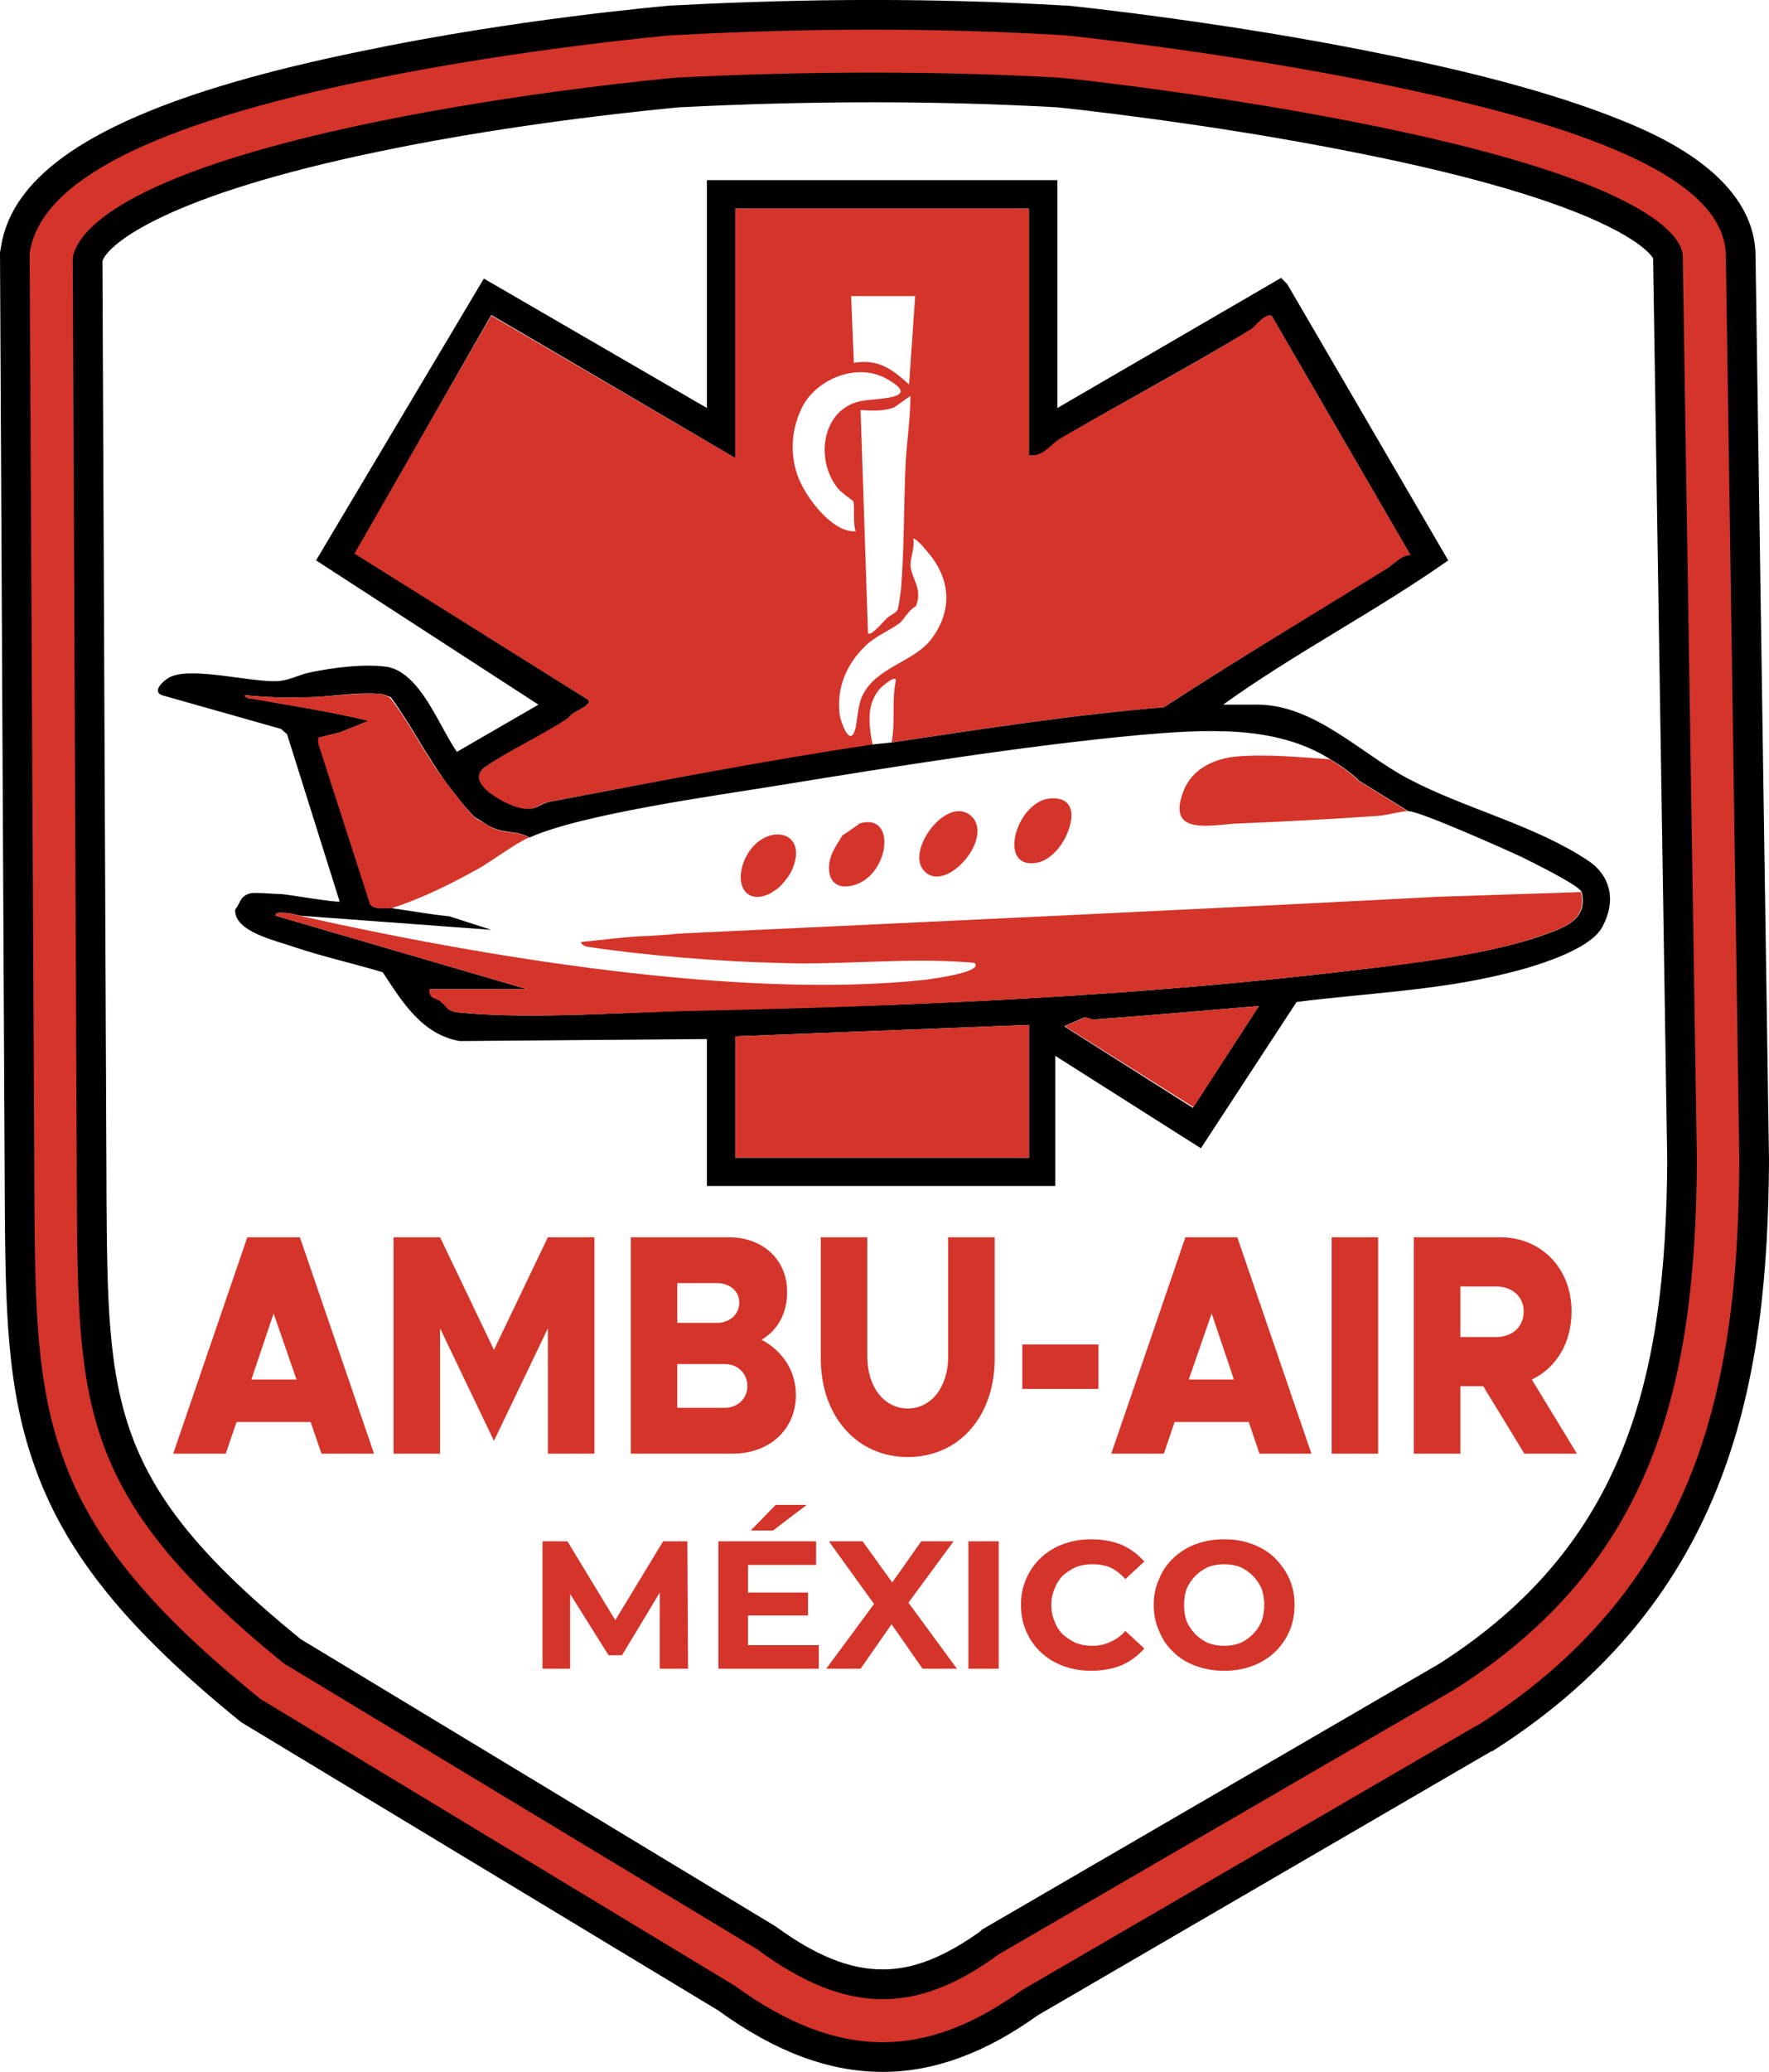
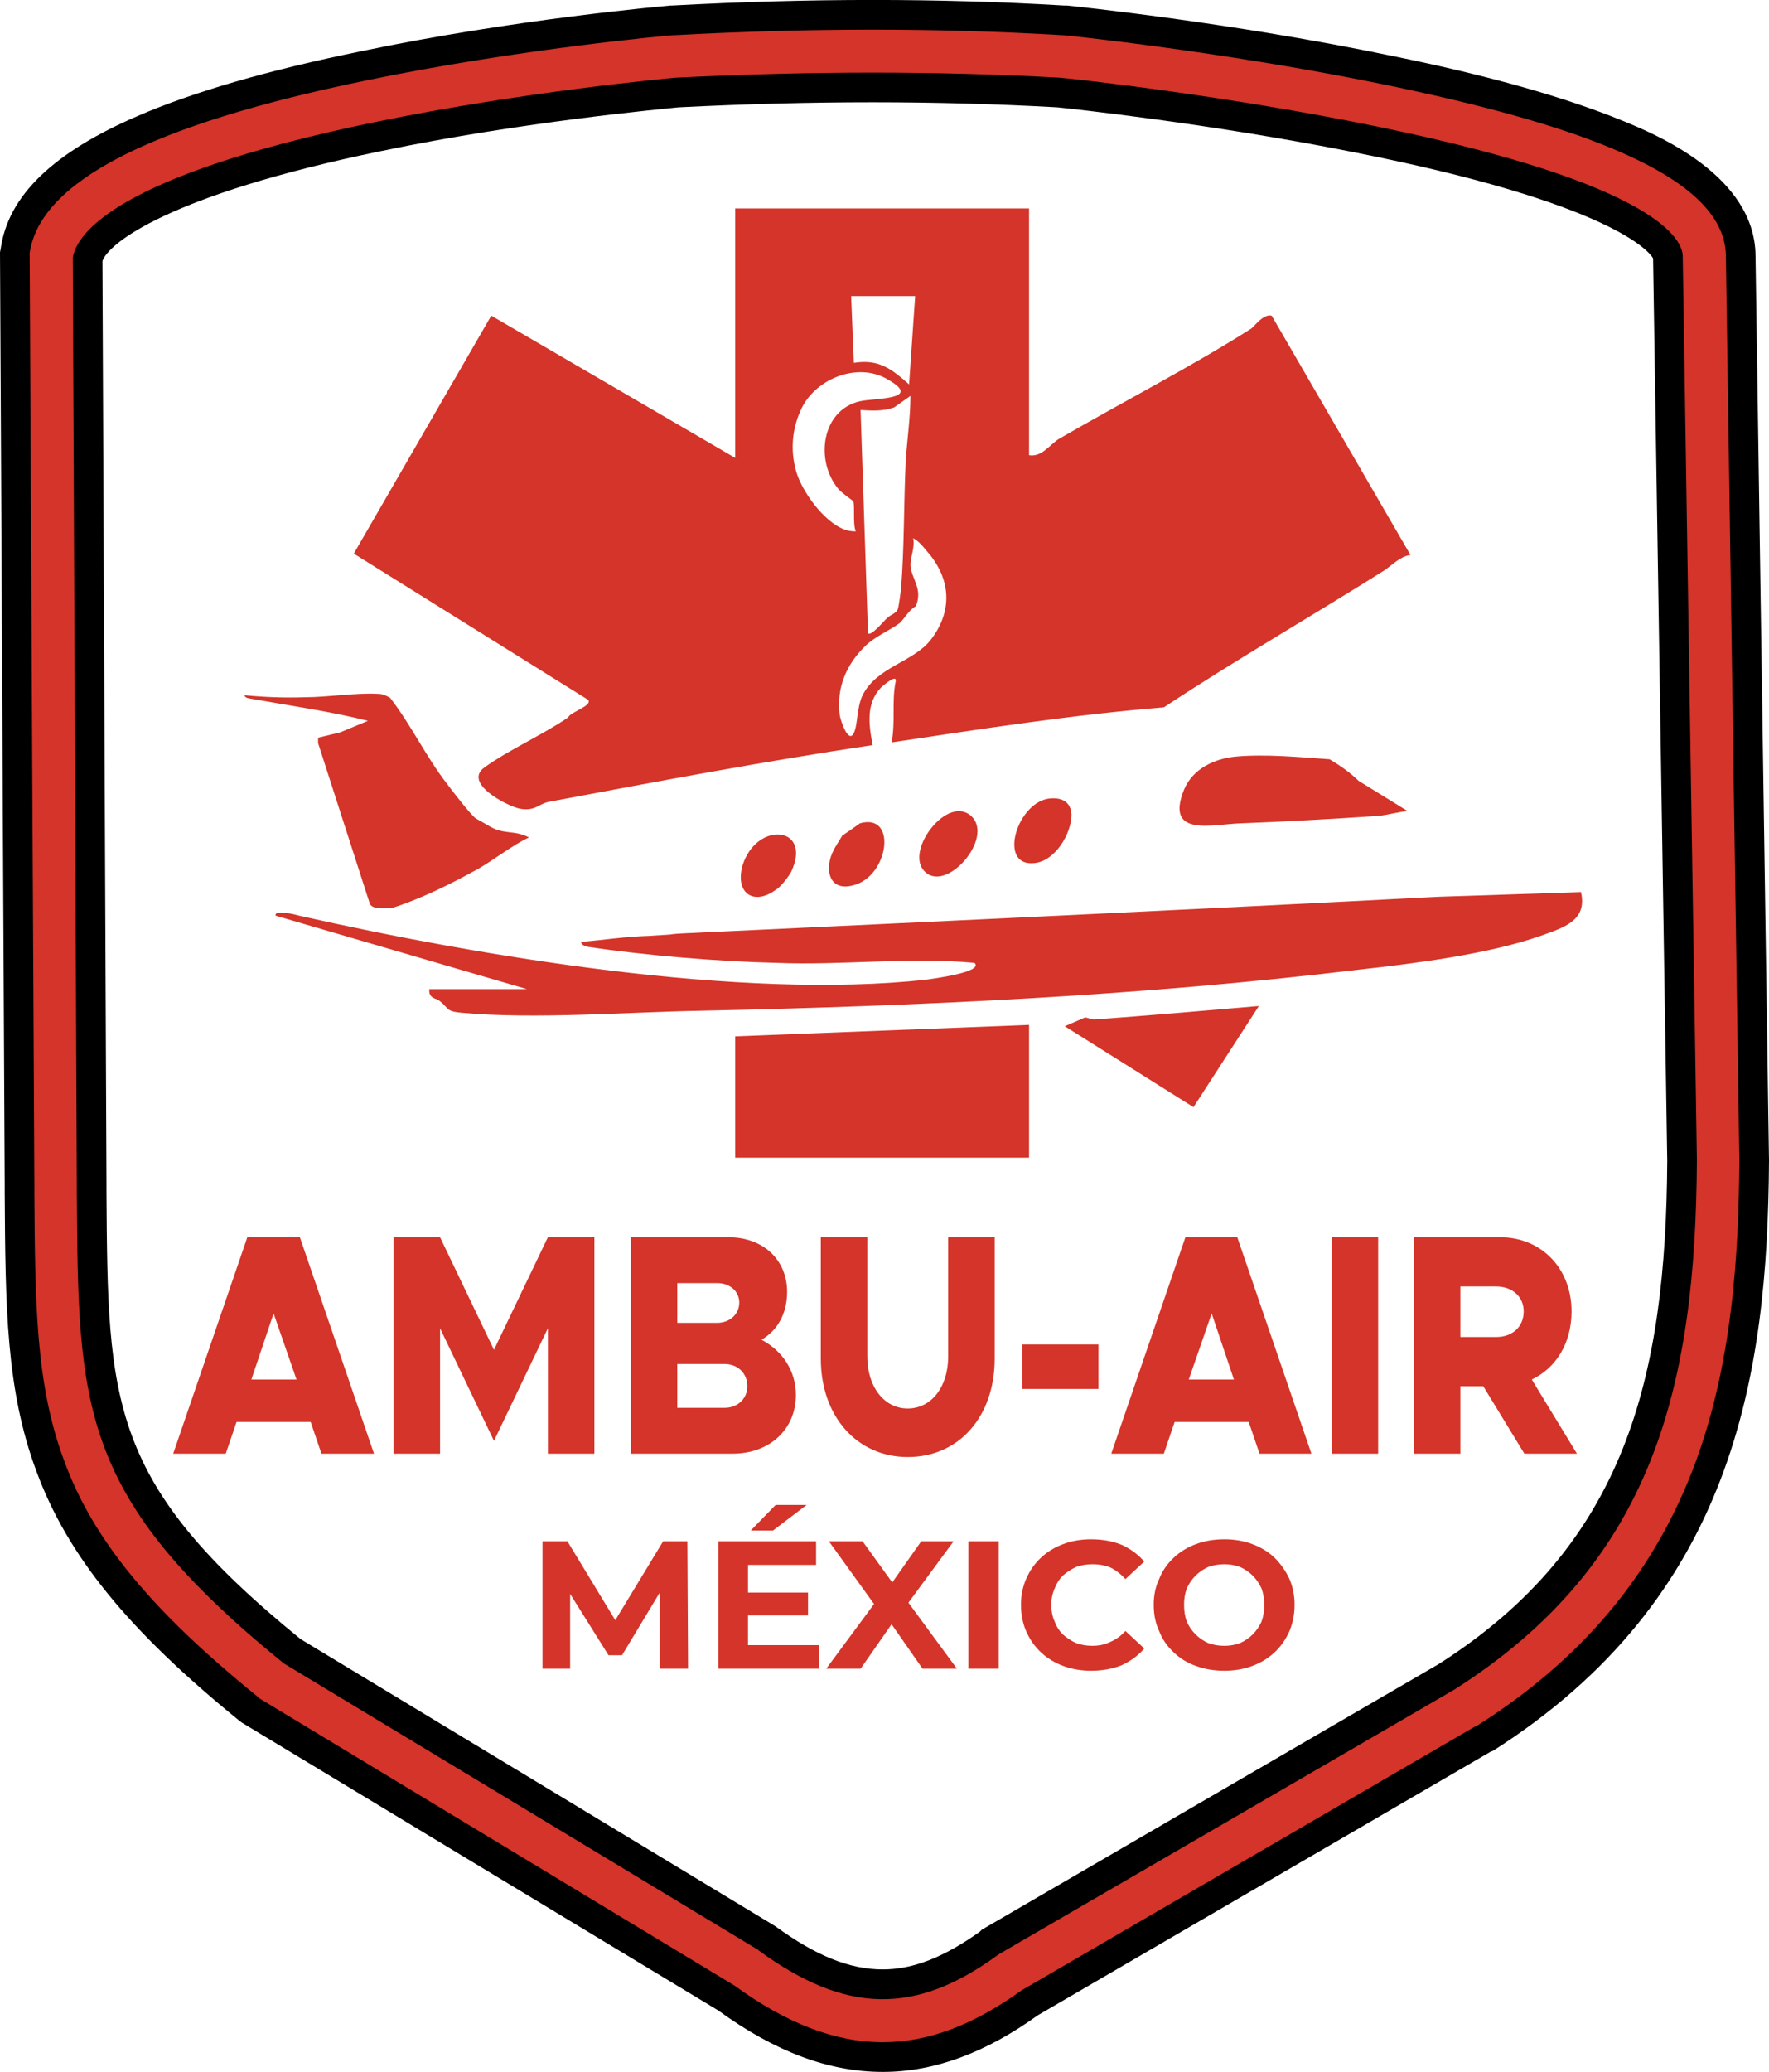
<svg xmlns="http://www.w3.org/2000/svg" version="1.2" viewBox="152.2 158.58 262.5 307.33">
  <defs>
    <clipPath clipPathUnits="userSpaceOnUse" id="cp1">
      <path d="m0 0h566.93v566.93h-566.93z" />
    </clipPath>
  </defs>
  <style>.a{fill:#d43429}</style>
  <path class="a" d="m198.3 369.5h-11l-1.6 4.7h-7.8l11-32.1h7.8l11 32.1h-7.8zm-2.1-6.3l-3.4-9.8-3.3 9.8z" />
  <path class="a" d="m210.6 342.1h6.9l8 16.7 8-16.7h6.9v32.1h-6.9v-18.6l-8 16.7-8-16.7v18.6h-6.9z" />
  <g clip-path="url(#cp1)">
    <path class="a" d="m245.8 342.1h14.5c5.2 0 8.7 3.4 8.7 8.1 0 3.2-1.4 5.7-3.8 7.1 3.2 1.7 5.1 4.7 5.1 8.2 0 5.1-3.9 8.7-9.4 8.7h-15.1zm12.8 12.7c1.9 0 3.3-1.3 3.3-3 0-1.7-1.4-2.9-3.3-2.9h-5.9v5.9zm1.1 12.6c2 0 3.4-1.4 3.4-3.2 0-1.9-1.4-3.3-3.4-3.3h-7v6.5z" />
    <path class="a" d="m274 360.1v-18h6.9v17.7c0 4.5 2.5 7.7 6 7.7 3.5 0 6-3.2 6-7.7v-17.7h6.9v18c0 8.6-5.3 14.6-12.9 14.6-7.5 0-12.9-6-12.9-14.6z" />
    <path class="a" d="m303.9 358h11.3v6.6h-11.3z" />
    <path class="a" d="m337.5 369.5h-11l-1.6 4.7h-7.8l11-32.1h7.7l11 32.1h-7.7zm-2.2-6.3l-3.3-9.8-3.4 9.8z" />
    <path class="a" d="m349.8 342.1h6.9v32.1h-6.9z" />
    <path class="a" d="m378.4 374.2l-6.1-10h-3.4v10h-6.9v-32.1h12.8c6.1 0 10.6 4.6 10.6 11 0 4.7-2.3 8.4-5.9 10.1l6.7 11zm-9.5-17.3h5.3c2.4 0 4.1-1.5 4.1-3.8 0-2.2-1.7-3.7-4.1-3.7h-5.3z" />
    <path d="m283.2 465.9c-8 0-16-3-24.4-9.1l-70.7-42.7-0.4-0.3c-16.5-13.4-25.5-24.5-30.1-37-4.5-12.1-4.6-24.3-4.7-41.3v-1.3l-0.7-138.2 0.1-0.5c1.1-7.9 7.8-14.3 20.3-19.7 8.3-3.6 19.4-6.8 33.1-9.6 22.9-4.8 45-6.7 46-6.8h0.2c20.5-1.1 39.6-1.1 58.2 0h0.4c1 0.1 24.4 2.5 48.4 7.5 14.3 2.9 25.8 6.2 34.1 9.6 4.9 2 19.6 8.1 19.7 20l2 134.2v0.1c-0.2 32-5.3 64.8-41 87.5l-0.3 0.1-67.2 39.1c-7.8 5.6-15.4 8.4-23 8.4zm-86.4-64.2l70.3 42.5 0.3 0.2c5.8 4.2 10.8 6.3 15.8 6.3 4.6 0 9.2-1.9 14.4-5.6l0.3-0.3 67.8-39.4c27.8-17.7 33.7-42.6 33.9-74.6l-2.1-133.9c-0.5-0.9-6-8.2-44.7-15.8-21.1-4.2-41.7-6.4-43.7-6.6-18-1-36.4-1-56.2 0-1.9 0.2-23.1 2.1-44.2 6.5-31.6 6.5-40.4 13.7-41.3 16.3l0.6 136.8v1.3c0.2 31.3 0.3 43.1 28.8 66.3z" />
    <path class="a" d="m254.3 406.1l-0.1-18.9h-3.6l-7.1 11.7-7.1-11.7h-3.7v18.9h4.1v-11.1l5.7 9.1h2l5.6-9.3v11.3z" />
    <path class="a" d="m271.9 381.8h-4.6l-3.7 3.8h3.3z" />
-     <path class="a" d="m263.2 402.6v-4.4h8.9v-3.4h-8.9v-4.1h10.1v-3.5h-14.5v18.9h14.9v-3.5z" />
+     <path class="a" d="m263.2 402.6v-4.4h8.9v-3.4h-8.9v-4.1h10.1v-3.5h-14.5v18.9h14.9v-3.5" />
    <path class="a" d="m294.2 406.1l-7.2-9.8 6.7-9.1h-4.8l-4.3 6.1-4.4-6.1h-5l6.7 9.3-7.1 9.6h5.1l4.6-6.6 4.6 6.6z" />
    <path class="a" d="m295.9 387.2h4.5v18.9h-4.5z" />
    <path class="a" d="m314.1 406.4q-2.2 0-4.1-0.7-1.9-0.7-3.3-2-1.4-1.3-2.2-3.1-0.8-1.8-0.8-4 0-2.1 0.8-3.9 0.8-1.8 2.2-3.1 1.4-1.3 3.3-2 1.9-0.7 4.1-0.7 2.5 0 4.5 0.8 2 0.9 3.4 2.5l-2.8 2.6q-1-1.1-2.2-1.7-1.2-0.5-2.7-0.5-1.3 0-2.4 0.4-1.1 0.5-2 1.3-0.8 0.8-1.2 1.9-0.5 1.1-0.5 2.4 0 1.4 0.5 2.5 0.4 1.1 1.2 1.9 0.9 0.8 2 1.3 1.1 0.4 2.4 0.4 1.5 0 2.7-0.6 1.2-0.5 2.2-1.6l2.8 2.6q-1.4 1.6-3.4 2.5-2 0.8-4.5 0.8z" />
    <path class="a" d="m333.9 406.4q-2.3 0-4.2-0.7-2-0.7-3.4-2.1-1.4-1.3-2.1-3.1-0.8-1.7-0.8-3.9 0-2.1 0.8-3.8 0.7-1.8 2.2-3.2 1.4-1.3 3.3-2 1.9-0.7 4.2-0.7 2.2 0 4.1 0.7 1.9 0.7 3.3 2 1.4 1.4 2.2 3.1 0.8 1.8 0.8 3.9 0 2.2-0.8 4-0.8 1.8-2.2 3.1-1.4 1.3-3.3 2-1.9 0.7-4.1 0.7zm0-3.7q1.2 0 2.3-0.4 1.1-0.5 1.9-1.3 0.8-0.8 1.3-1.9 0.4-1.1 0.4-2.5 0-1.3-0.4-2.4-0.5-1.1-1.3-1.9-0.8-0.8-1.9-1.3-1.1-0.4-2.3-0.4-1.3 0-2.4 0.4-1.1 0.5-1.9 1.3-0.8 0.8-1.3 1.9-0.4 1.1-0.4 2.4 0 1.4 0.4 2.5 0.5 1.1 1.3 1.9 0.8 0.8 1.9 1.3 1.1 0.4 2.4 0.4z" />
    <path class="a" d="m281.7 269.1c-16.1 2.4-32 5.4-48 8.4-1.6 0.3-2.1 1.5-4.5 1-2-0.5-8.3-3.8-5.1-6.1 3.6-2.6 8.6-4.8 12.4-7.4 0.3-0.8 3.6-1.7 3-2.6l-34.8-21.7 20.4-35.3 36.2 21.1v-37h43.6v36.6c1.9 0.3 3-1.5 4.4-2.4 9.5-5.5 19.8-10.8 28.6-16.4 0.5-0.4 1.8-2.2 3-1.9l20.6 35.5c-1.5 0.2-2.6 1.4-3.9 2.3-10.8 6.8-22.1 13.3-32.7 20.3-13.6 1.1-27 3.2-40.4 5.2 0.6-3 0-6 0.6-9 0.3-1.3-1.9 0.6-2.2 0.9-2.2 2.3-1.8 5.5-1.2 8.5zm2.2-18.9c0.4-0.4 1.2-0.6 1.5-1.2 0.2-0.5 0.4-2.4 0.5-3 0.5-6.2 0.4-12.8 0.7-19 0.2-3.2 0.7-6.5 0.7-9.7l-2.4 1.7c-1.6 0.6-3.3 0.5-5 0.4l1.1 33.1c0.4 0.6 2.6-2.1 2.9-2.3zm-5.1-17.3c-0.1-0.1-1.7-1.2-2.2-1.8-3.5-4.2-2.5-11.7 3.2-13 2.2-0.5 9.4-0.2 4.2-3.2-4.6-2.8-11.2 0-13.1 4.8-1.3 3-1.4 6.3-0.4 9.3 1.1 3.1 4.5 7.6 7.6 8.3q0.5 0.1 1.1 0.1c-0.5-1-0.1-3.9-0.4-4.5zm9.2-30.4h-9.5l0.4 9.9c3.7-0.6 5.6 0.9 8.2 3.2zm2.3 38.5c-0.8-0.9-1.5-2-2.6-2.6 0.3 1.3-0.4 2.8-0.4 4 0.1 2 1.9 3.5 0.8 6.1-1 0.5-1.8 2-2.4 2.5-1.3 1-3.7 2-5.1 3.4-2.8 2.7-4.3 6.2-3.8 10.2 0.1 0.8 1.3 4.4 2.1 2.7 0.6-1.2 0.4-3.7 1.3-5.6 2.1-4.2 7.5-4.9 10.1-8.2 3.1-4 3.1-8.5 0-12.5z" />
-     <path d="m309.1 185.3v33.8l33.2-19.3 0.9 0.9 23.9 41c-10.8 7.6-22.7 13.7-33.4 21.4h5.1c8.5 0 15.5 7.4 22.4 11 8.3 4.4 18.6 6.8 26.6 12.1 3.5 2.3 4.2 6.1 2.2 9.8-1.8 3.6-10.6 6.1-14.4 7-10.1 2.5-20.7 2.9-31 4.2l-14.2 21.7-21.6-13.7v19.3h-51.7v-21.8l-36.7 0.3c-5.6-1-8.5-5.8-11.4-10.2-4.3-1.3-8.8-2.3-13-3.7-2.8-1-9.1-2.3-8.9-5.6 0.8-1 0.7-2 2.2-2.4 0.6-0.2 3.8 0.1 4.7 0.1 1.2 0.1 8.2 1.3 8.6 1.1l-7.8-24.8-0.9-0.8-17.3-4.9c-1.9-0.4-0.6-1.9 0.5-2.6 3-2 12.4 0.7 16.5 0.4 1.8-0.2 3.1-1 4.7-1.3 3.3-0.7 8.1-1.3 11.4-0.8 4.9 0.9 7.7 8.9 10.3 12.6l12.1-7-33-21.4 24.9-41.8 33.1 19.2v-33.8zm29.9 122.5c-8.2 0.7-16.3 1.4-24.5 2-0.4 0-0.9-0.3-1.4-0.3l-3 1.3 19.1 12.1zm-108.2-25c-2.3-1.2-3.7-0.4-6.2-1.8-0.3-0.2-1.7-1.1-1.8-1.1-1.1-0.9-3.4-3.9-4.3-5.1-3-4.1-5.3-8.7-8.3-12.8-0.6-0.2-1.1-0.5-1.7-0.5-3.4-0.3-7.6 0.5-10.9 0.5-3.1 0.1-6 0-9-0.3-0.1 0.5 0.9 0.5 1.3 0.5 5.7 1.1 11.4 1.9 17 3.3l-4.2 1.7-3.2 0.8v0.8l7.7 23.9c0.6 0.9 2.3 0.5 3.2 0.6 2.8 0.4 5.6 0.9 8.5 1.2l6.2 2-28.4-2.1c-0.9-0.2-1.4-0.4-2.3-0.4-0.4 0-1.3-0.2-1.3 0.4l37.3 10.9h-14.4c-0.2 1.5 1 1.3 1.6 1.7 1.2 1.1 0.8 1.6 3.1 1.8 10.8 1 24.6-0.1 35.5-0.4 32.6-0.6 65.4-2.1 97.7-6 8.3-1 19.2-2.3 27-5 3.3-1.2 7-2.3 6-6.5-0.3-1-7.7-4.6-9.1-5.3-2.4-1.1-14.9-6.7-16.6-6.7l-7.3-4.5c-1.2-1.2-2.8-2.3-4.3-3.2-8.2-5.2-18.9-4.4-28.3-3.6-17.2 1.6-36.5 4.7-53.7 7.5-9.2 1.5-29 4.2-36.8 7.7zm53.8-14.1c13.4-2 26.8-4.1 40.3-5.2 10.7-7 21.9-13.6 32.8-20.4 1.3-0.8 2.3-2.1 3.8-2.2l-20.6-35.5c-1.1-0.3-2.4 1.5-2.9 1.9-8.9 5.5-19.2 10.9-28.6 16.4-1.4 0.9-2.5 2.7-4.5 2.4v-36.6h-43.6v37l-36.2-21.2-20.3 35.4 34.7 21.7c0.6 0.9-2.7 1.8-2.9 2.6-3.8 2.6-8.8 4.8-12.5 7.4-3.1 2.3 3.2 5.6 5.2 6 2.4 0.6 2.9-0.6 4.5-0.9 15.9-3 31.9-6.1 47.9-8.5 1-0.1 1.9-0.2 2.9-0.3zm20.3 41.9l-43.6 1.7v18h43.6z" />
    <path class="a" d="m251.6 297.2c1.2-0.2 3.3-0.2 4.6-0.3 36.3-1.7 72.9-3.4 109.3-5.3l21.3-0.7c1 4.3-2.7 5.3-6 6.5-7.7 2.7-18.7 4.1-26.9 5-32.3 3.9-65.1 5.4-97.7 6.1-11 0.2-24.7 1.3-35.5 0.3-2.4-0.2-1.9-0.7-3.2-1.7-0.5-0.5-1.7-0.3-1.6-1.8h14.5l-37.3-10.9c-0.1-0.6 0.8-0.4 1.2-0.4 0.9 0 1.5 0.2 2.3 0.4 27.1 6.1 65.5 12.5 93 9.5 0.6-0.1 8.7-1.1 7.2-2.5-9.8-0.9-19.5 0.4-29.4 0-8.6-0.2-19.5-1.1-28.1-2.4-0.4-0.1-0.8-0.3-0.9-0.7 3.4-0.3 6.6-0.8 10.1-0.9z" />
    <path class="a" d="m304.9 310.6v19.7h-43.6v-18z" />
    <path class="a" d="m210.3 293.3c-0.8-0.1-2.6 0.3-3.2-0.6l-7.7-23.9v-0.8l3.3-0.8 4.1-1.7c-5.6-1.4-11.3-2.2-16.9-3.2-0.4-0.1-1.4-0.1-1.4-0.6 3 0.3 6 0.4 9 0.3 3.3 0 7.6-0.7 10.9-0.5 0.6 0 1.2 0.3 1.7 0.6 3.1 4 5.3 8.7 8.4 12.7 0.9 1.2 3.2 4.2 4.2 5.1 0.1 0.1 1.6 0.9 1.9 1.1 2.4 1.5 3.8 0.6 6.1 1.8-2.3 1-5.7 3.7-8 4.9-4 2.2-8.1 4.2-12.4 5.6z" />
    <path class="a" d="m349.5 271.2c1.5 0.9 3.1 2 4.3 3.2l7.3 4.5c-1 0-3.1 0.6-4.4 0.7q-10.2 0.7-20.3 1.1c-4.2 0.1-11.4 2.2-8.5-5 1.3-3.1 4.5-4.6 7.7-4.9 4.4-0.4 9.6 0.1 13.9 0.4z" />
    <path class="a" d="m339 307.8l-9.7 15-19.1-12 3-1.3c0.4 0 0.9 0.3 1.4 0.3 8.1-0.6 16.2-1.3 24.4-2z" />
    <path class="a" d="m308.2 277c1.7-0.1 2.9 0.6 3 2.4 0 2.8-2.4 6.9-5.5 7.2-5.6 0.6-2.5-9.4 2.5-9.6z" />
    <path class="a" d="m289.2 287.6c-2.5-3.1 3.6-11.1 7.1-8 3.6 3.3-4 11.9-7.1 8z" />
    <path class="a" d="m275.9 284.7c0.1-0.3 1.2-2 1.3-2.2 0.2-0.1 2.5-1.7 2.6-1.8 5.6-1.6 4.3 7.9-1 9.2-3.7 1-4.3-2.6-2.9-5.2z" />
    <path class="a" d="m269.6 287.9c-0.3 0.6-1.6 2.3-2.2 2.6-3.3 2.5-6.2 0.6-5-3.6 2.1-6.6 10.4-5.8 7.2 1z" />
    <path class="a" d="m283.2 461.5c-7.1 0-14.3-2.8-22-8.4l-70.5-42.6-0.2-0.2c-15.8-12.8-24.5-23.3-28.8-35.1-4.2-11.3-4.3-23.2-4.4-39.7v-1.3l-0.7-137.9v-0.2c1.6-10.6 17.9-19 50-25.6 22.7-4.7 45.2-6.7 45.4-6.7h0.2c20.3-1.1 39.2-1.1 57.7 0h0.1c0.3 0 24.3 2.5 48 7.4 14 2.9 25.3 6 33.4 9.4 11.3 4.7 16.8 9.9 16.9 15.9l2 134.2c-0.1 13.3-0.9 30.4-7 46.1-6.1 15.6-16.5 28-32 37.8h-0.1l-67.4 39.2c-7.1 5.1-13.8 7.7-20.6 7.7zm-88.9-56.2l70.4 42.5 0.1 0.1c12.9 9.4 23.2 9.6 35.4 0.7l0.3-0.2 67.5-39.2c29.6-18.8 35.8-45 36-78.5l-2.1-134.1c0-2.3-3.3-10.6-45.1-19.2-22.8-4.7-45.9-7.2-47.4-7.3-18.2-1-36.8-1-56.9 0-1.2 0.1-22.9 2.1-44.7 6.6-38.3 7.9-44.2 16.5-44.8 20.1l0.6 137.3v1.4c0.2 31.9 0.3 45.1 30.7 69.8z" />
  </g>
</svg>